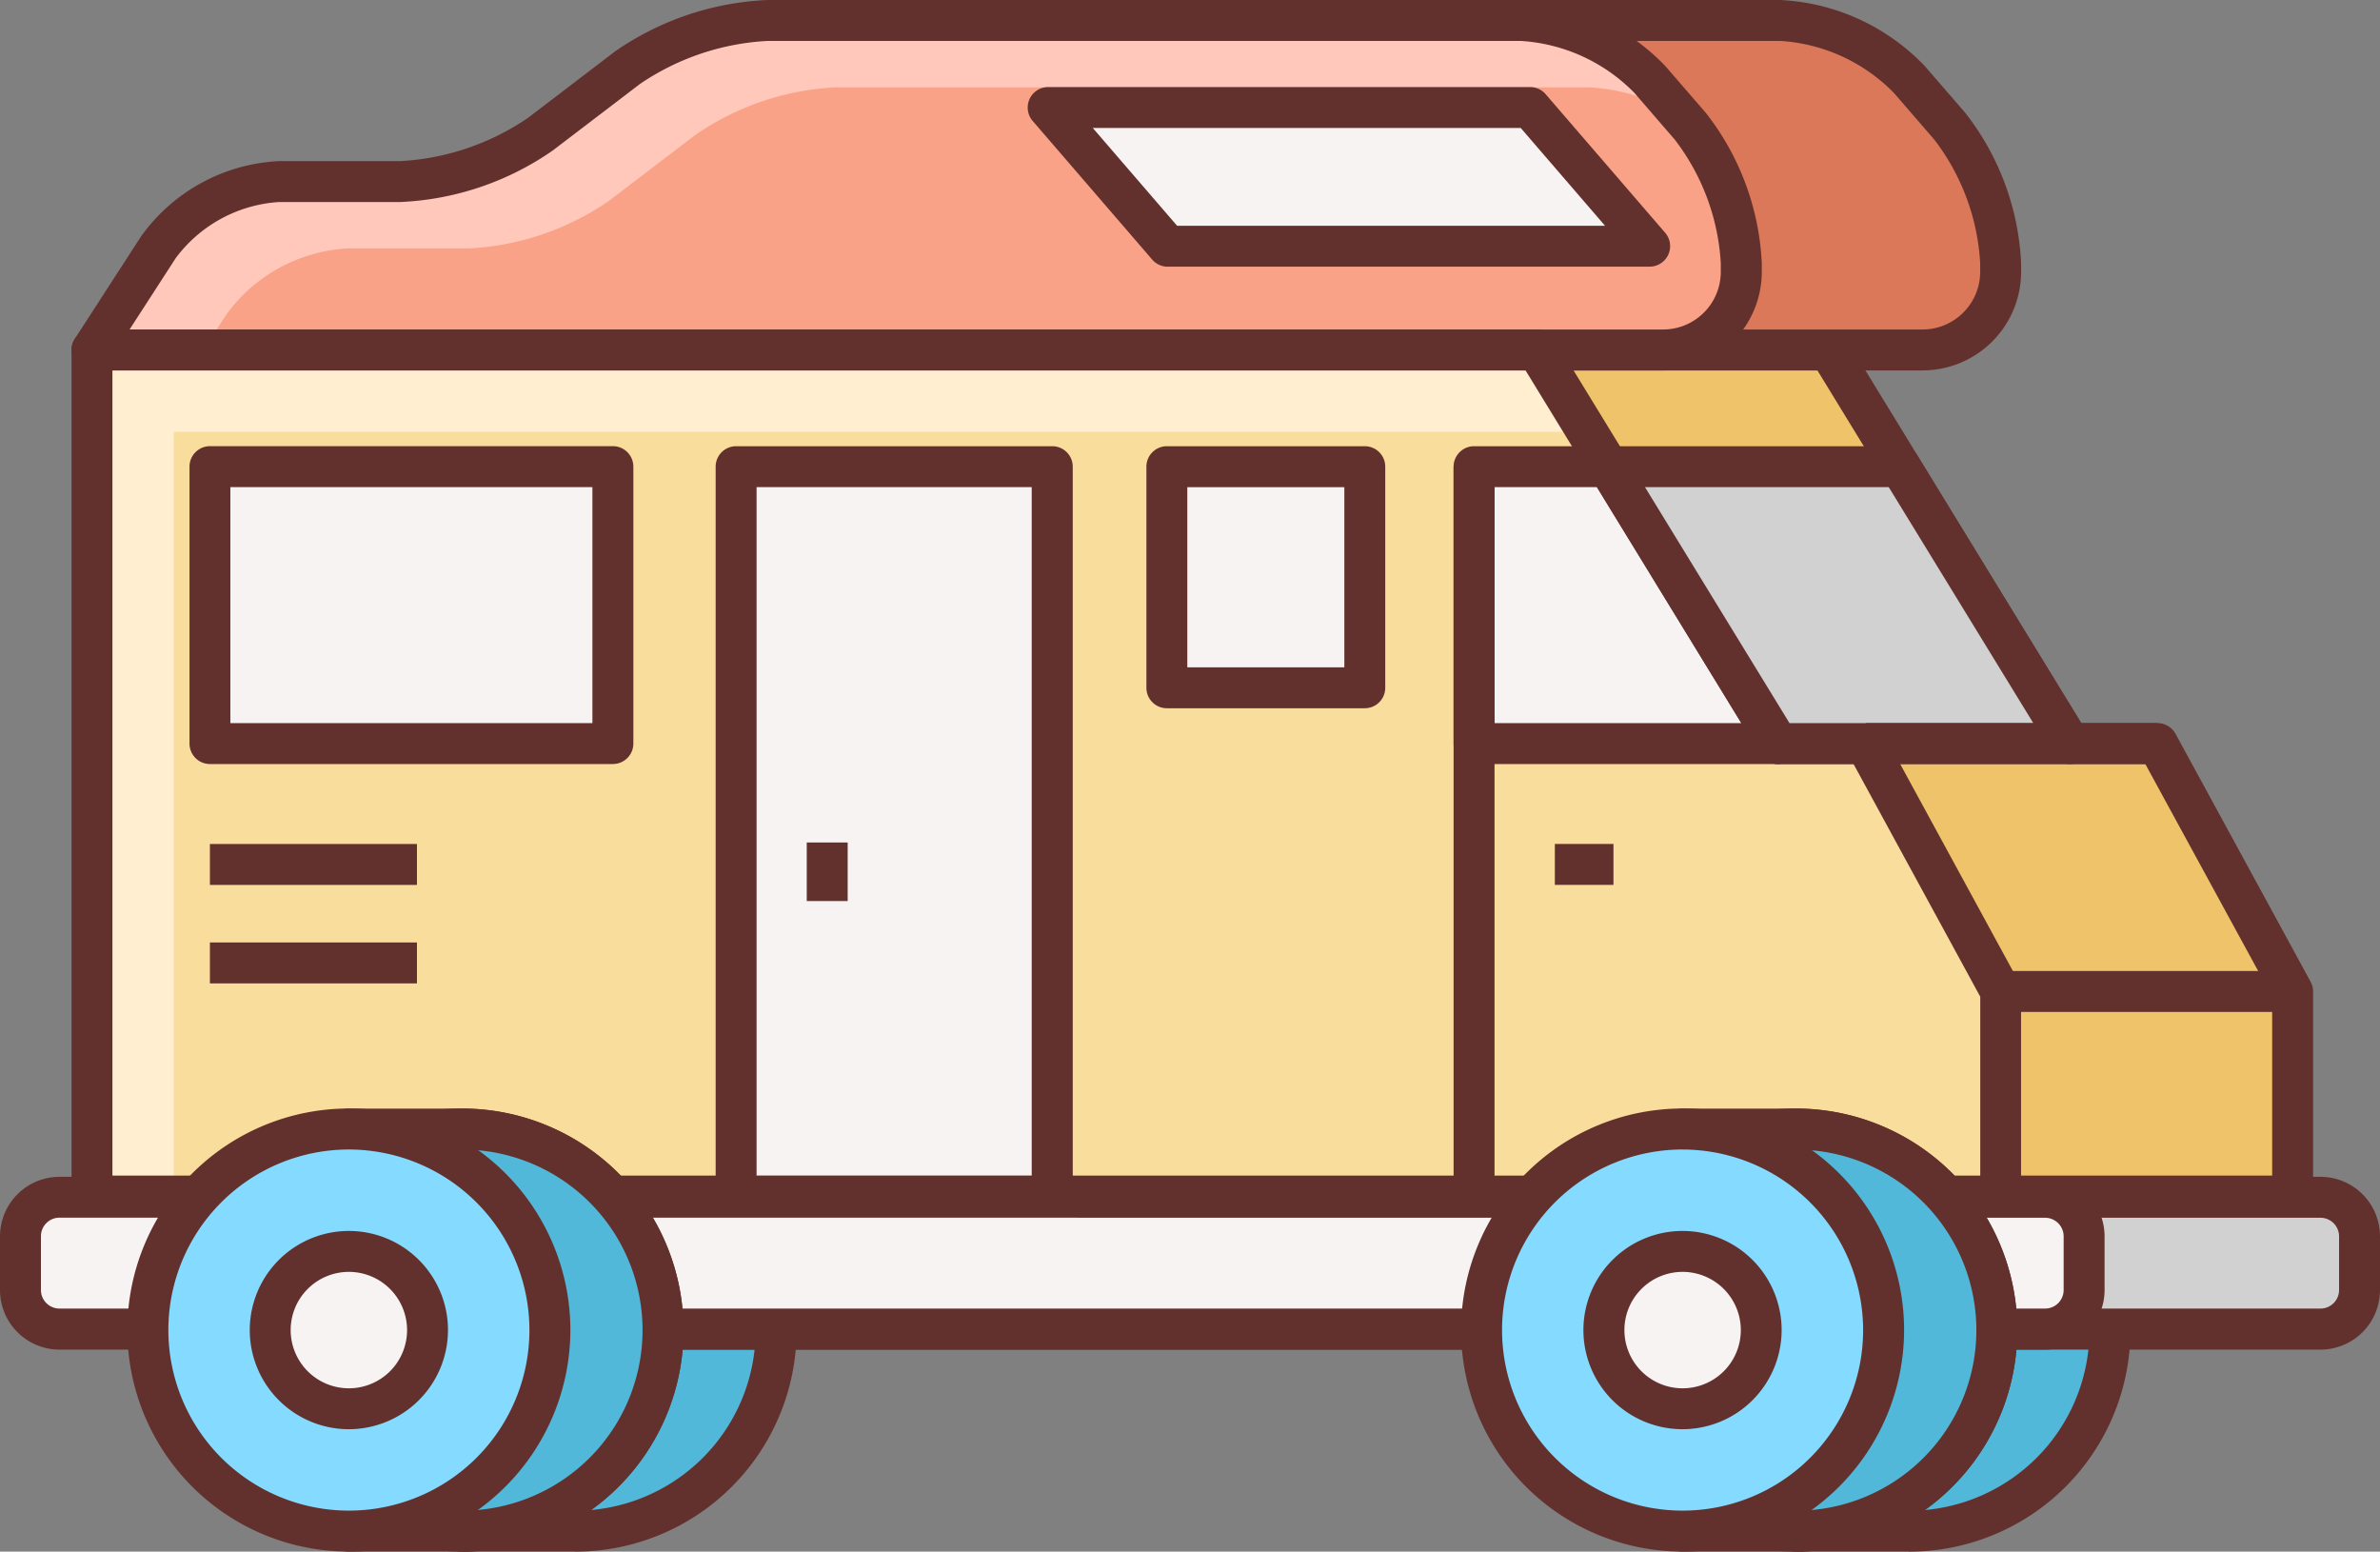
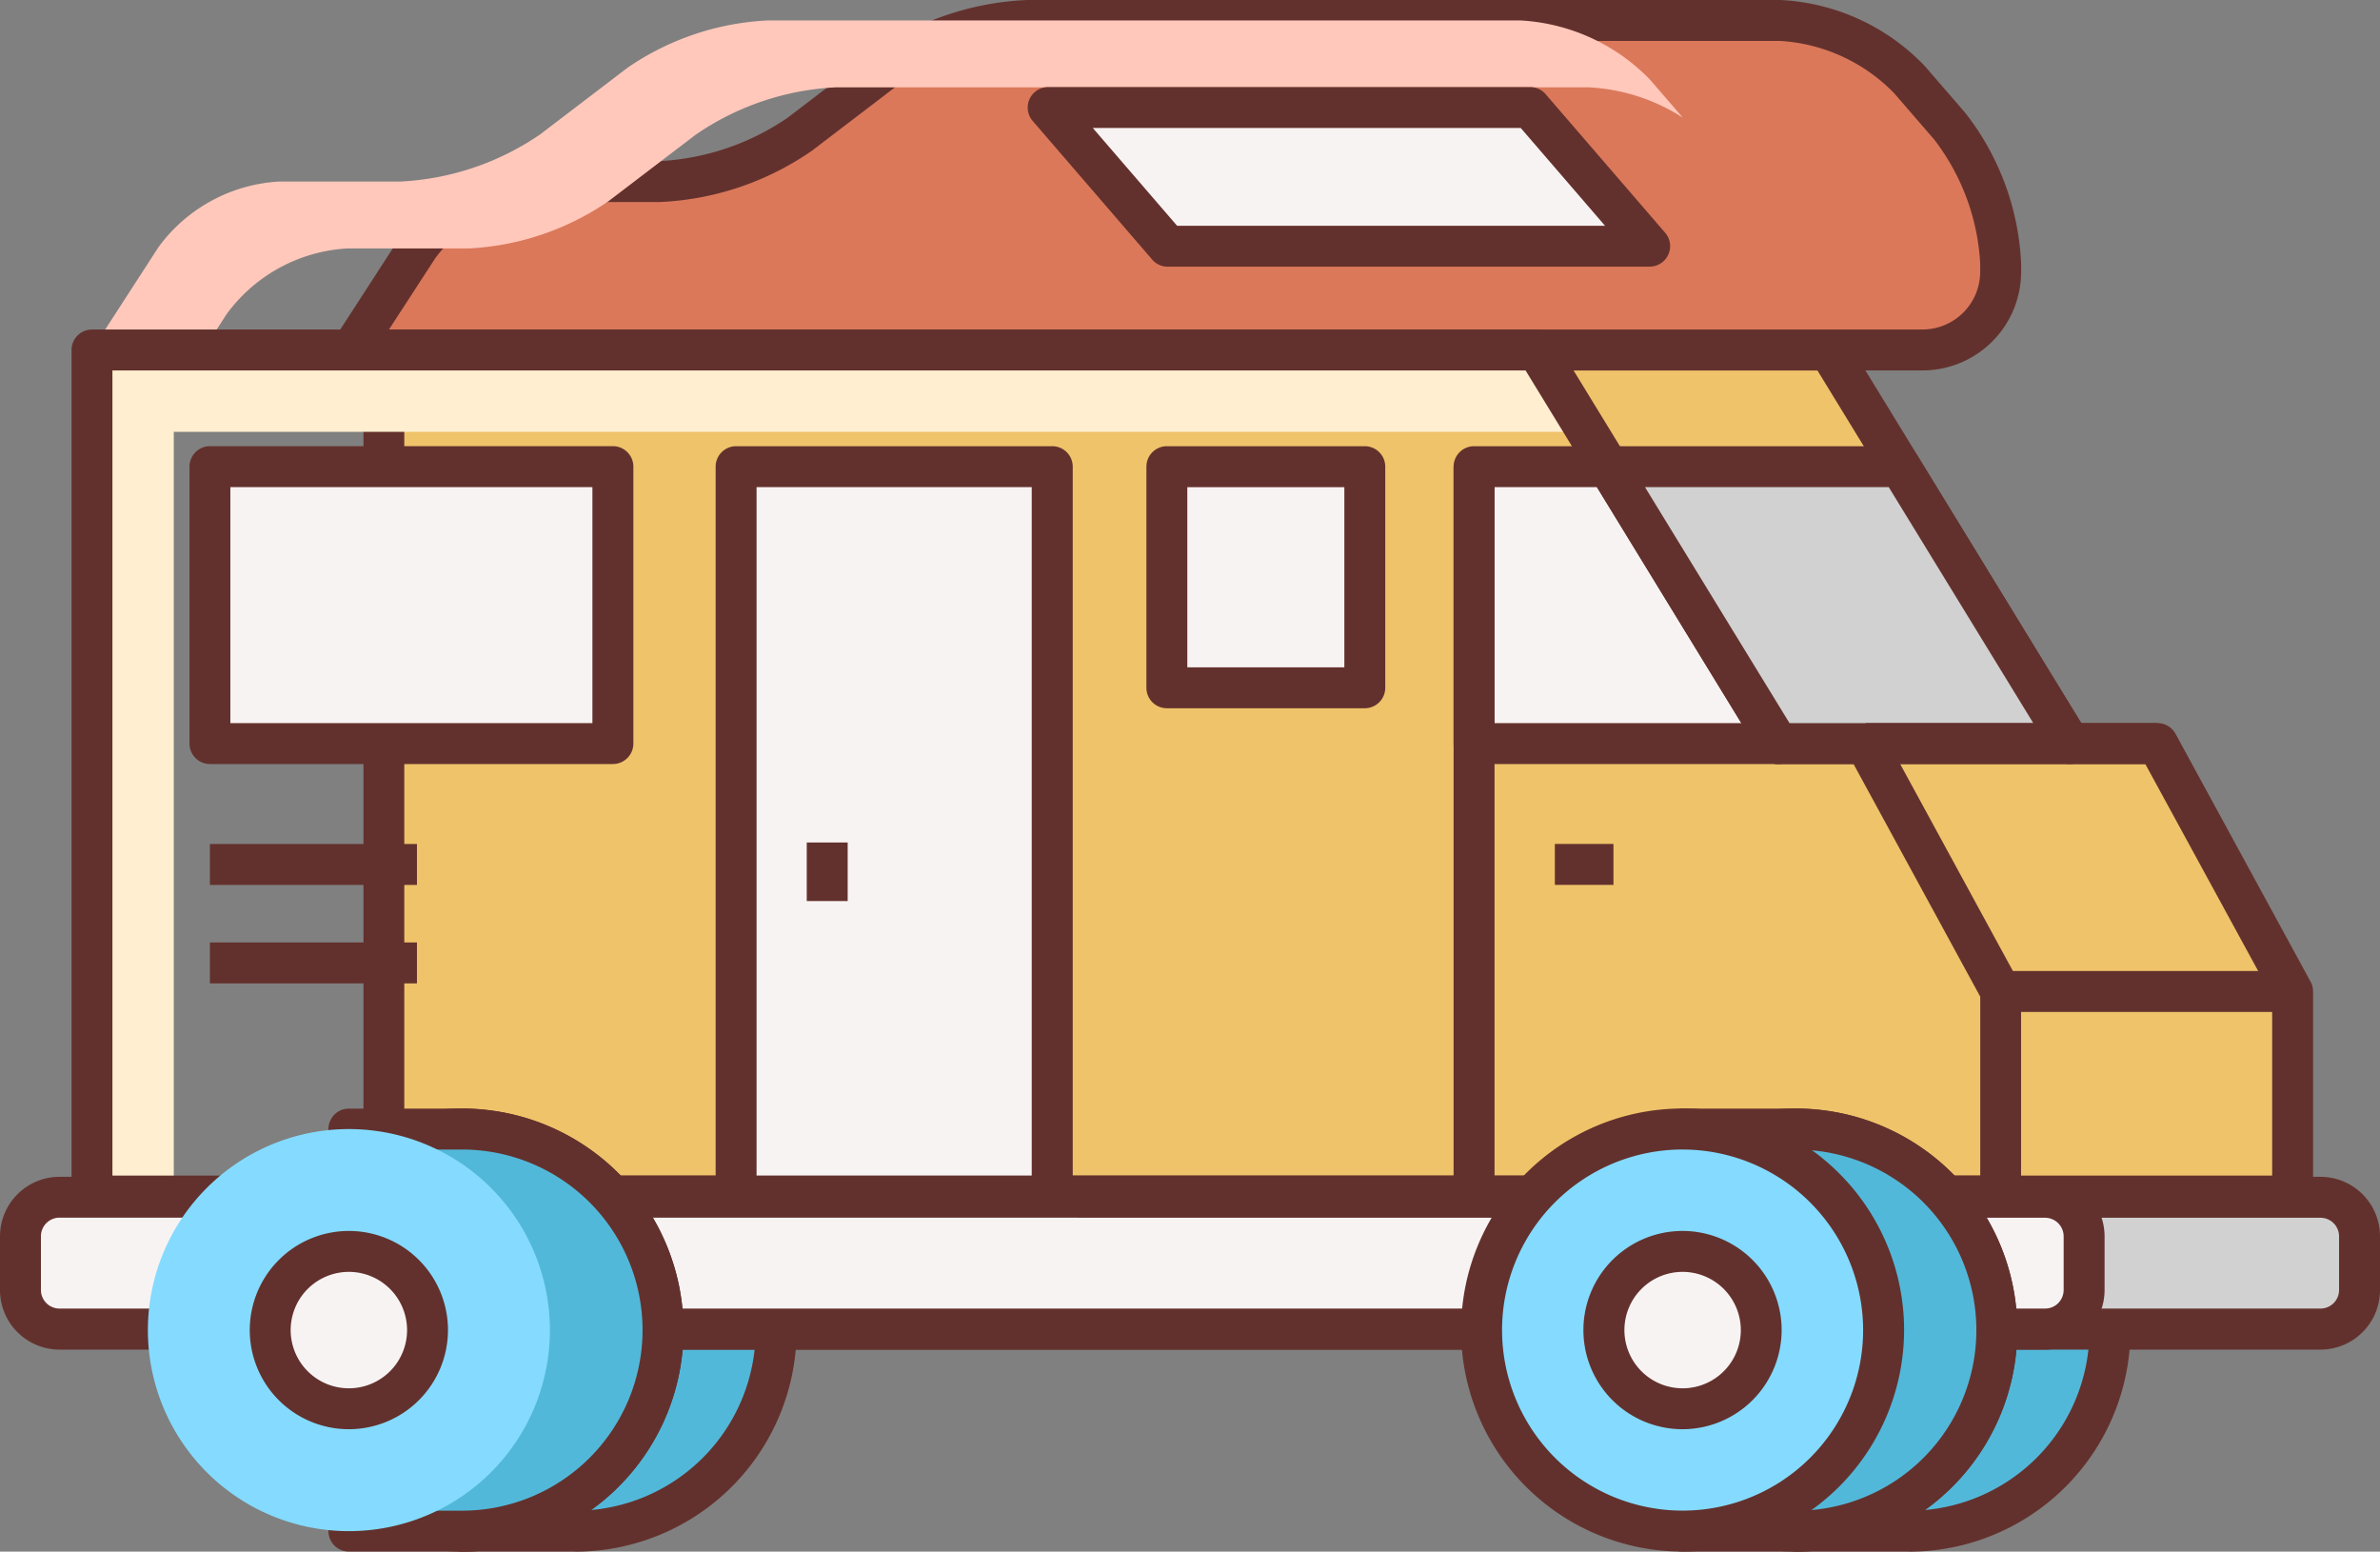
<svg xmlns="http://www.w3.org/2000/svg" width="101" height="65.835" viewBox="0 0 101 65.835">
  <rect x="0" y="0" width="101" height="65.835" fill="#808080" stroke="none" />
  <defs>
    <clipPath id="clip-path">
      <rect id="Rectangle_143" data-name="Rectangle 143" width="101" height="65.835" fill="none" />
    </clipPath>
  </defs>
  <g id="Group_219" data-name="Group 219" transform="translate(0 0)">
    <g id="Group_218" data-name="Group 218" transform="translate(0 0)" clip-path="url(#clip-path)">
      <path id="Path_4764" data-name="Path 4764" d="M48.68,44.645a8.53,8.53,0,1,0,0-17.06h-4.8v17.06Z" transform="translate(32.327 20.322)" fill="#52b8d9" />
      <path id="Path_4765" data-name="Path 4765" d="M49.05,45.881h-4.8a.869.869,0,0,1-.868-.868V27.953a.868.868,0,0,1,.868-.868h4.8a9.4,9.4,0,1,1,0,18.8m-3.932-1.737H49.05a7.661,7.661,0,1,0,0-15.323H45.118Z" transform="translate(31.959 19.953)" fill="#63312d" />
      <path id="Path_4766" data-name="Path 4766" d="M16.089,44.645a8.53,8.53,0,1,0,0-17.06h-4.8v17.06Z" transform="translate(8.317 20.322)" fill="#52b8d9" />
      <path id="Path_4767" data-name="Path 4767" d="M16.458,45.881h-4.8a.869.869,0,0,1-.868-.868V27.953a.868.868,0,0,1,.868-.868h4.8a9.4,9.4,0,1,1,0,18.8m-3.932-1.737h3.932a7.661,7.661,0,1,0,0-15.323H12.526Z" transform="translate(7.948 19.953)" fill="#63312d" />
      <path id="Path_4768" data-name="Path 4768" d="M90.381,44.448h-81V8.551H70.7l10.219,16.7h3.729L90.381,35.77Z" transform="translate(6.91 6.299)" fill="#efc36a" />
      <path id="Path_4769" data-name="Path 4769" d="M90.751,45.685h-81a.869.869,0,0,1-.868-.868V8.919a.868.868,0,0,1,.868-.868H71.074a.868.868,0,0,1,.74.415l9.965,16.285H85.02a.871.871,0,0,1,.762.453l5.731,10.518a.868.868,0,0,1,.106.415v8.68a.869.869,0,0,1-.868.868M10.616,43.949H89.883V36.359L84.5,26.488H81.291a.863.863,0,0,1-.74-.415L70.586,9.788H10.616Z" transform="translate(6.541 5.931)" fill="#63312d" />
      <path id="Path_4770" data-name="Path 4770" d="M76.411,4.984,74.7,3.008A8.264,8.264,0,0,0,69.223.5H37.257a11.48,11.48,0,0,0-5.95,2.011L27.619,5.326A11.483,11.483,0,0,1,21.67,7.336H16.526a6.818,6.818,0,0,0-5.115,2.78L8.586,14.481H75.262a3.324,3.324,0,0,0,3.315-3.314v-.361a10.351,10.351,0,0,0-2.166-5.821" transform="translate(6.325 0.368)" fill="#db785a" />
      <path id="Path_4771" data-name="Path 4771" d="M75.631,15.717H8.955a.868.868,0,0,1-.729-1.341l2.826-4.364A7.654,7.654,0,0,1,16.9,6.836h5.142A10.611,10.611,0,0,0,27.46,5l3.689-2.815A12.261,12.261,0,0,1,37.625,0H69.593a9.087,9.087,0,0,1,6.136,2.808l1.709,1.976h0a11.167,11.167,0,0,1,2.374,6.388v.363a4.186,4.186,0,0,1-4.182,4.182m-65.08-1.737h65.08a2.449,2.449,0,0,0,2.445-2.445v-.363A9.482,9.482,0,0,0,76.124,5.92L74.414,3.944a7.37,7.37,0,0,0-4.821-2.207H37.625A10.605,10.605,0,0,0,32.2,3.569L28.513,6.384a12.25,12.25,0,0,1-6.474,2.188H16.9a5.925,5.925,0,0,0-4.387,2.385Z" transform="translate(5.958 0)" fill="#63312d" />
-       <path id="Path_4772" data-name="Path 4772" d="M83.249,44.448h-81V8.551H63.572l10.219,16.7h3.729L83.249,35.77Z" transform="translate(1.655 6.299)" fill="#f9dd9d" />
      <rect id="Rectangle_133" data-name="Rectangle 133" width="8.786" height="1.737" transform="translate(8.908 39.989)" fill="#63312d" />
      <rect id="Rectangle_134" data-name="Rectangle 134" width="8.786" height="1.737" transform="translate(8.908 35.811)" fill="#63312d" />
      <path id="Path_4773" data-name="Path 4773" d="M5.72,12.024H65.7L63.572,8.55H2.247v35.9H5.72Z" transform="translate(1.655 6.299)" fill="#ffeecf" />
-       <path id="Path_4774" data-name="Path 4774" d="M70.071,4.984,68.363,3.008A8.271,8.271,0,0,0,62.882.5H30.917a11.469,11.469,0,0,0-5.948,2.011L21.278,5.326A11.483,11.483,0,0,1,15.33,7.336H10.187a6.822,6.822,0,0,0-5.116,2.78L2.247,14.481H68.923a3.325,3.325,0,0,0,3.315-3.314v-.361a10.353,10.353,0,0,0-2.167-5.821" transform="translate(1.655 0.368)" fill="#f9a287" />
      <path id="Path_4775" data-name="Path 4775" d="M7.966,12.956a6.82,6.82,0,0,1,5.115-2.782h5.144a11.478,11.478,0,0,0,5.948-2.009l3.689-2.813A11.466,11.466,0,0,1,33.81,3.338H65.778a8.149,8.149,0,0,1,3.981,1.285L68.363,3.008A8.279,8.279,0,0,0,62.884.5H30.917a11.469,11.469,0,0,0-5.948,2.011L21.278,5.326a11.482,11.482,0,0,1-5.946,2.009H10.187a6.818,6.818,0,0,0-5.116,2.782L2.247,14.481H6.978Z" transform="translate(1.655 0.368)" fill="#ffc8bb" />
-       <path id="Path_4776" data-name="Path 4776" d="M69.293,15.717H2.615a.867.867,0,0,1-.729-1.339L4.71,10.014a7.65,7.65,0,0,1,5.844-3.178H15.7A10.611,10.611,0,0,0,21.12,5l3.689-2.815A12.26,12.26,0,0,1,31.283,0H63.251a9.1,9.1,0,0,1,6.138,2.808L71.1,4.785a11.168,11.168,0,0,1,2.378,6.388v.363a4.186,4.186,0,0,1-4.182,4.182M4.211,13.981H69.293a2.449,2.449,0,0,0,2.445-2.445v-.363a9.482,9.482,0,0,0-1.957-5.254L68.074,3.944a7.374,7.374,0,0,0-4.823-2.207H31.283a10.6,10.6,0,0,0-5.42,1.832L22.173,6.384A12.26,12.26,0,0,1,15.7,8.572H10.554a5.931,5.931,0,0,0-4.387,2.385Z" transform="translate(1.287 0)" fill="#63312d" />
      <path id="Path_4777" data-name="Path 4777" d="M83.617,45.685h-81a.869.869,0,0,1-.868-.868V8.919a.868.868,0,0,1,.868-.868H63.94a.868.868,0,0,1,.742.415l9.965,16.285h3.241a.871.871,0,0,1,.764.453l5.729,10.518a.866.866,0,0,1,.1.415v8.68a.869.869,0,0,1-.868.868M3.484,43.949H82.749V36.359l-5.377-9.871H74.161a.868.868,0,0,1-.742-.415L63.454,9.788H3.484Z" transform="translate(1.287 5.931)" fill="#63312d" />
      <path id="Path_4778" data-name="Path 4778" d="M93.148,34.848H8.888a1.657,1.657,0,0,1-1.657-1.657V30.909a1.657,1.657,0,0,1,1.657-1.657h84.26A1.657,1.657,0,0,1,94.8,30.909v2.282a1.657,1.657,0,0,1-1.657,1.657" transform="translate(5.327 21.55)" fill="#d1d1d1" />
      <path id="Path_4779" data-name="Path 4779" d="M93.516,36.084H9.256a2.527,2.527,0,0,1-2.525-2.525V31.277a2.527,2.527,0,0,1,2.525-2.525h84.26a2.527,2.527,0,0,1,2.525,2.525v2.282a2.527,2.527,0,0,1-2.525,2.525m-84.26-5.6a.79.79,0,0,0-.788.788v2.282a.789.789,0,0,0,.788.788h84.26a.789.789,0,0,0,.788-.788V31.277a.79.79,0,0,0-.788-.788Z" transform="translate(4.959 21.181)" fill="#63312d" />
      <path id="Path_4780" data-name="Path 4780" d="M46.065,2.627H25.612l5.075,5.886H51.14Z" transform="translate(18.869 1.935)" fill="#f8f3f3" />
      <path id="Path_4781" data-name="Path 4781" d="M51.508,9.749H31.055a.868.868,0,0,1-.658-.3L25.322,3.563a.87.87,0,0,1,.658-1.436H46.433a.87.87,0,0,1,.658.3l5.075,5.884a.87.87,0,0,1-.658,1.436M31.453,8.013H49.613L46.036,3.864H27.875Z" transform="translate(18.5 1.567)" fill="#63312d" />
      <rect id="Rectangle_135" data-name="Rectangle 135" width="17.101" height="11.73" transform="translate(8.908 19.821)" fill="#f8f3f3" />
      <rect id="Rectangle_136" data-name="Rectangle 136" width="8.399" height="9.38" transform="translate(49.517 19.804)" fill="#f8f3f3" />
      <path id="Path_4782" data-name="Path 4782" d="M36.019,11.4V23.151H48.91L41.722,11.4Z" transform="translate(26.535 8.4)" fill="#f8f3f3" />
      <path id="Path_4783" data-name="Path 4783" d="M49.281,24.388H36.387a.869.869,0,0,1-.868-.868V11.77a.869.869,0,0,1,.868-.868h5.7a.87.87,0,0,1,.742.417l7.19,11.747a.869.869,0,0,1-.742,1.322M37.256,22.651H47.73L41.6,12.639H37.256Z" transform="translate(26.167 8.031)" fill="#63312d" />
      <path id="Path_4784" data-name="Path 4784" d="M51.684,11.4H39.3l7.188,11.749H58.882Z" transform="translate(28.955 8.4)" fill="#d1d1d1" />
      <path id="Path_4785" data-name="Path 4785" d="M59.251,24.388H46.861a.868.868,0,0,1-.742-.415l-7.19-11.749a.87.87,0,0,1,.742-1.322H52.052a.872.872,0,0,1,.742.415l7.2,11.749a.868.868,0,0,1-.74,1.322m-11.9-1.737H57.7L51.566,12.639H41.222Z" transform="translate(28.587 8.031)" fill="#63312d" />
      <rect id="Rectangle_137" data-name="Rectangle 137" width="13.418" height="30.927" transform="translate(31.238 19.819)" fill="#f8f3f3" />
      <path id="Path_4786" data-name="Path 4786" d="M22.6,24.388H5.5a.869.869,0,0,1-.868-.868V11.77A.869.869,0,0,1,5.5,10.9H22.6a.869.869,0,0,1,.868.868V23.519a.869.869,0,0,1-.868.868M6.366,22.651H21.73V12.639H6.366Z" transform="translate(3.41 8.031)" fill="#63312d" />
      <path id="Path_4787" data-name="Path 4787" d="M37.281,22.02h-8.4a.868.868,0,0,1-.868-.868V11.77a.868.868,0,0,1,.868-.868h8.4a.869.869,0,0,1,.868.868v9.382a.869.869,0,0,1-.868.868m-7.532-1.737h6.664V12.64H29.749Z" transform="translate(20.637 8.031)" fill="#63312d" />
      <path id="Path_4788" data-name="Path 4788" d="M31.773,43.583H18.355a.866.866,0,0,1-.868-.868V11.77a.868.868,0,0,1,.868-.868H31.773a.869.869,0,0,1,.868.868V42.715a.868.868,0,0,1-.868.868M19.224,41.847H30.9V12.639H19.224Z" transform="translate(12.883 8.031)" fill="#63312d" />
      <path id="Path_4789" data-name="Path 4789" d="M86.417,34.848H2.157A1.657,1.657,0,0,1,.5,33.191V30.909a1.657,1.657,0,0,1,1.657-1.657h84.26a1.657,1.657,0,0,1,1.657,1.657v2.282a1.657,1.657,0,0,1-1.657,1.657" transform="translate(0.368 21.55)" fill="#f8f3f3" />
      <path id="Path_4790" data-name="Path 4790" d="M86.787,36.084H2.525A2.527,2.527,0,0,1,0,33.559V31.277a2.527,2.527,0,0,1,2.525-2.525H86.787a2.529,2.529,0,0,1,2.525,2.525v2.282a2.529,2.529,0,0,1-2.525,2.525m-84.262-5.6a.79.79,0,0,0-.788.788v2.282a.789.789,0,0,0,.788.788H86.787a.789.789,0,0,0,.788-.788V31.277a.79.79,0,0,0-.788-.788Z" transform="translate(0 21.181)" fill="#63312d" />
      <path id="Path_4791" data-name="Path 4791" d="M23.438,36.114a8.531,8.531,0,1,1-8.531-8.529,8.53,8.53,0,0,1,8.531,8.529" transform="translate(4.698 20.322)" fill="#84dbff" />
      <path id="Path_4792" data-name="Path 4792" d="M15.277,45.881a9.4,9.4,0,1,1,9.4-9.4,9.409,9.409,0,0,1-9.4,9.4m0-17.06a7.661,7.661,0,1,0,7.662,7.661,7.67,7.67,0,0,0-7.662-7.661" transform="translate(4.33 19.953)" fill="#63312d" />
      <path id="Path_4793" data-name="Path 4793" d="M13.326,44.645a8.53,8.53,0,1,0,0-17.06h-4.8v17.06Z" transform="translate(6.281 20.322)" fill="#52b8d9" />
      <path id="Path_4794" data-name="Path 4794" d="M13.694,45.881h-4.8a.869.869,0,0,1-.868-.868V27.953a.868.868,0,0,1,.868-.868h4.8a9.4,9.4,0,1,1,0,18.8M9.762,44.145h3.932a7.661,7.661,0,1,0,0-15.323H9.762Z" transform="translate(5.912 19.953)" fill="#63312d" />
      <path id="Path_4795" data-name="Path 4795" d="M20.674,36.114a8.53,8.53,0,1,1-8.531-8.529,8.53,8.53,0,0,1,8.531,8.529" transform="translate(2.662 20.322)" fill="#84dbff" />
-       <path id="Path_4796" data-name="Path 4796" d="M12.512,45.881a9.4,9.4,0,1,1,9.4-9.4,9.409,9.409,0,0,1-9.4,9.4m0-17.06a7.661,7.661,0,1,0,7.662,7.661,7.67,7.67,0,0,0-7.662-7.661" transform="translate(2.293 19.953)" fill="#63312d" />
      <path id="Path_4797" data-name="Path 4797" d="M13.28,33.912a3.338,3.338,0,1,1-3.338-3.338,3.337,3.337,0,0,1,3.338,3.338" transform="translate(4.865 22.524)" fill="#f8f3f3" />
      <path id="Path_4798" data-name="Path 4798" d="M10.309,38.487a4.206,4.206,0,1,1,4.206-4.206,4.211,4.211,0,0,1-4.206,4.206m0-6.676a2.47,2.47,0,1,0,2.47,2.47,2.473,2.473,0,0,0-2.47-2.47" transform="translate(4.496 22.155)" fill="#63312d" />
      <path id="Path_4799" data-name="Path 4799" d="M56.029,36.114A8.531,8.531,0,1,1,47.5,27.585a8.53,8.53,0,0,1,8.531,8.529" transform="translate(28.708 20.322)" fill="#84dbff" />
      <path id="Path_4800" data-name="Path 4800" d="M47.868,45.881a9.4,9.4,0,1,1,9.4-9.4,9.409,9.409,0,0,1-9.4,9.4m0-17.06a7.661,7.661,0,1,0,7.662,7.661,7.67,7.67,0,0,0-7.662-7.661" transform="translate(28.34 19.953)" fill="#63312d" />
      <path id="Path_4801" data-name="Path 4801" d="M45.916,44.645a8.53,8.53,0,1,0,0-17.06h-4.8v17.06Z" transform="translate(30.291 20.322)" fill="#52b8d9" />
      <path id="Path_4802" data-name="Path 4802" d="M46.286,45.881h-4.8a.869.869,0,0,1-.868-.868V27.953a.868.868,0,0,1,.868-.868h4.8a9.4,9.4,0,1,1,0,18.8m-3.932-1.737h3.932a7.661,7.661,0,1,0,0-15.323H42.354Z" transform="translate(29.923 19.953)" fill="#63312d" />
      <path id="Path_4803" data-name="Path 4803" d="M53.265,36.114a8.53,8.53,0,1,1-8.529-8.529,8.53,8.53,0,0,1,8.529,8.529" transform="translate(26.673 20.322)" fill="#84dbff" />
      <path id="Path_4804" data-name="Path 4804" d="M45.1,45.881a9.4,9.4,0,1,1,9.4-9.4,9.409,9.409,0,0,1-9.4,9.4m0-17.06a7.661,7.661,0,1,0,7.661,7.661A7.67,7.67,0,0,0,45.1,28.822" transform="translate(26.304 19.953)" fill="#63312d" />
      <path id="Path_4805" data-name="Path 4805" d="M45.869,33.912a3.337,3.337,0,1,1-3.336-3.338,3.335,3.335,0,0,1,3.336,3.338" transform="translate(28.875 22.524)" fill="#f8f3f3" />
      <path id="Path_4806" data-name="Path 4806" d="M42.9,38.487a4.206,4.206,0,1,1,4.2-4.206,4.211,4.211,0,0,1-4.2,4.206m0-6.676a2.47,2.47,0,1,0,2.468,2.47,2.473,2.473,0,0,0-2.468-2.47" transform="translate(28.507 22.155)" fill="#63312d" />
      <rect id="Rectangle_138" data-name="Rectangle 138" width="12.386" height="1.737" transform="translate(79.175 30.682)" fill="#63312d" />
      <rect id="Rectangle_139" data-name="Rectangle 139" width="12.388" height="1.737" transform="translate(84.904 41.2)" fill="#63312d" />
      <rect id="Rectangle_140" data-name="Rectangle 140" width="2.487" height="1.737" transform="translate(65.983 35.809)" fill="#63312d" />
      <rect id="Rectangle_141" data-name="Rectangle 141" width="1.737" height="2.485" transform="translate(34.236 35.747)" fill="#63312d" />
      <rect id="Rectangle_142" data-name="Rectangle 142" width="1.737" height="31.2" transform="translate(61.686 19.802)" fill="#63312d" />
    </g>
  </g>
</svg>